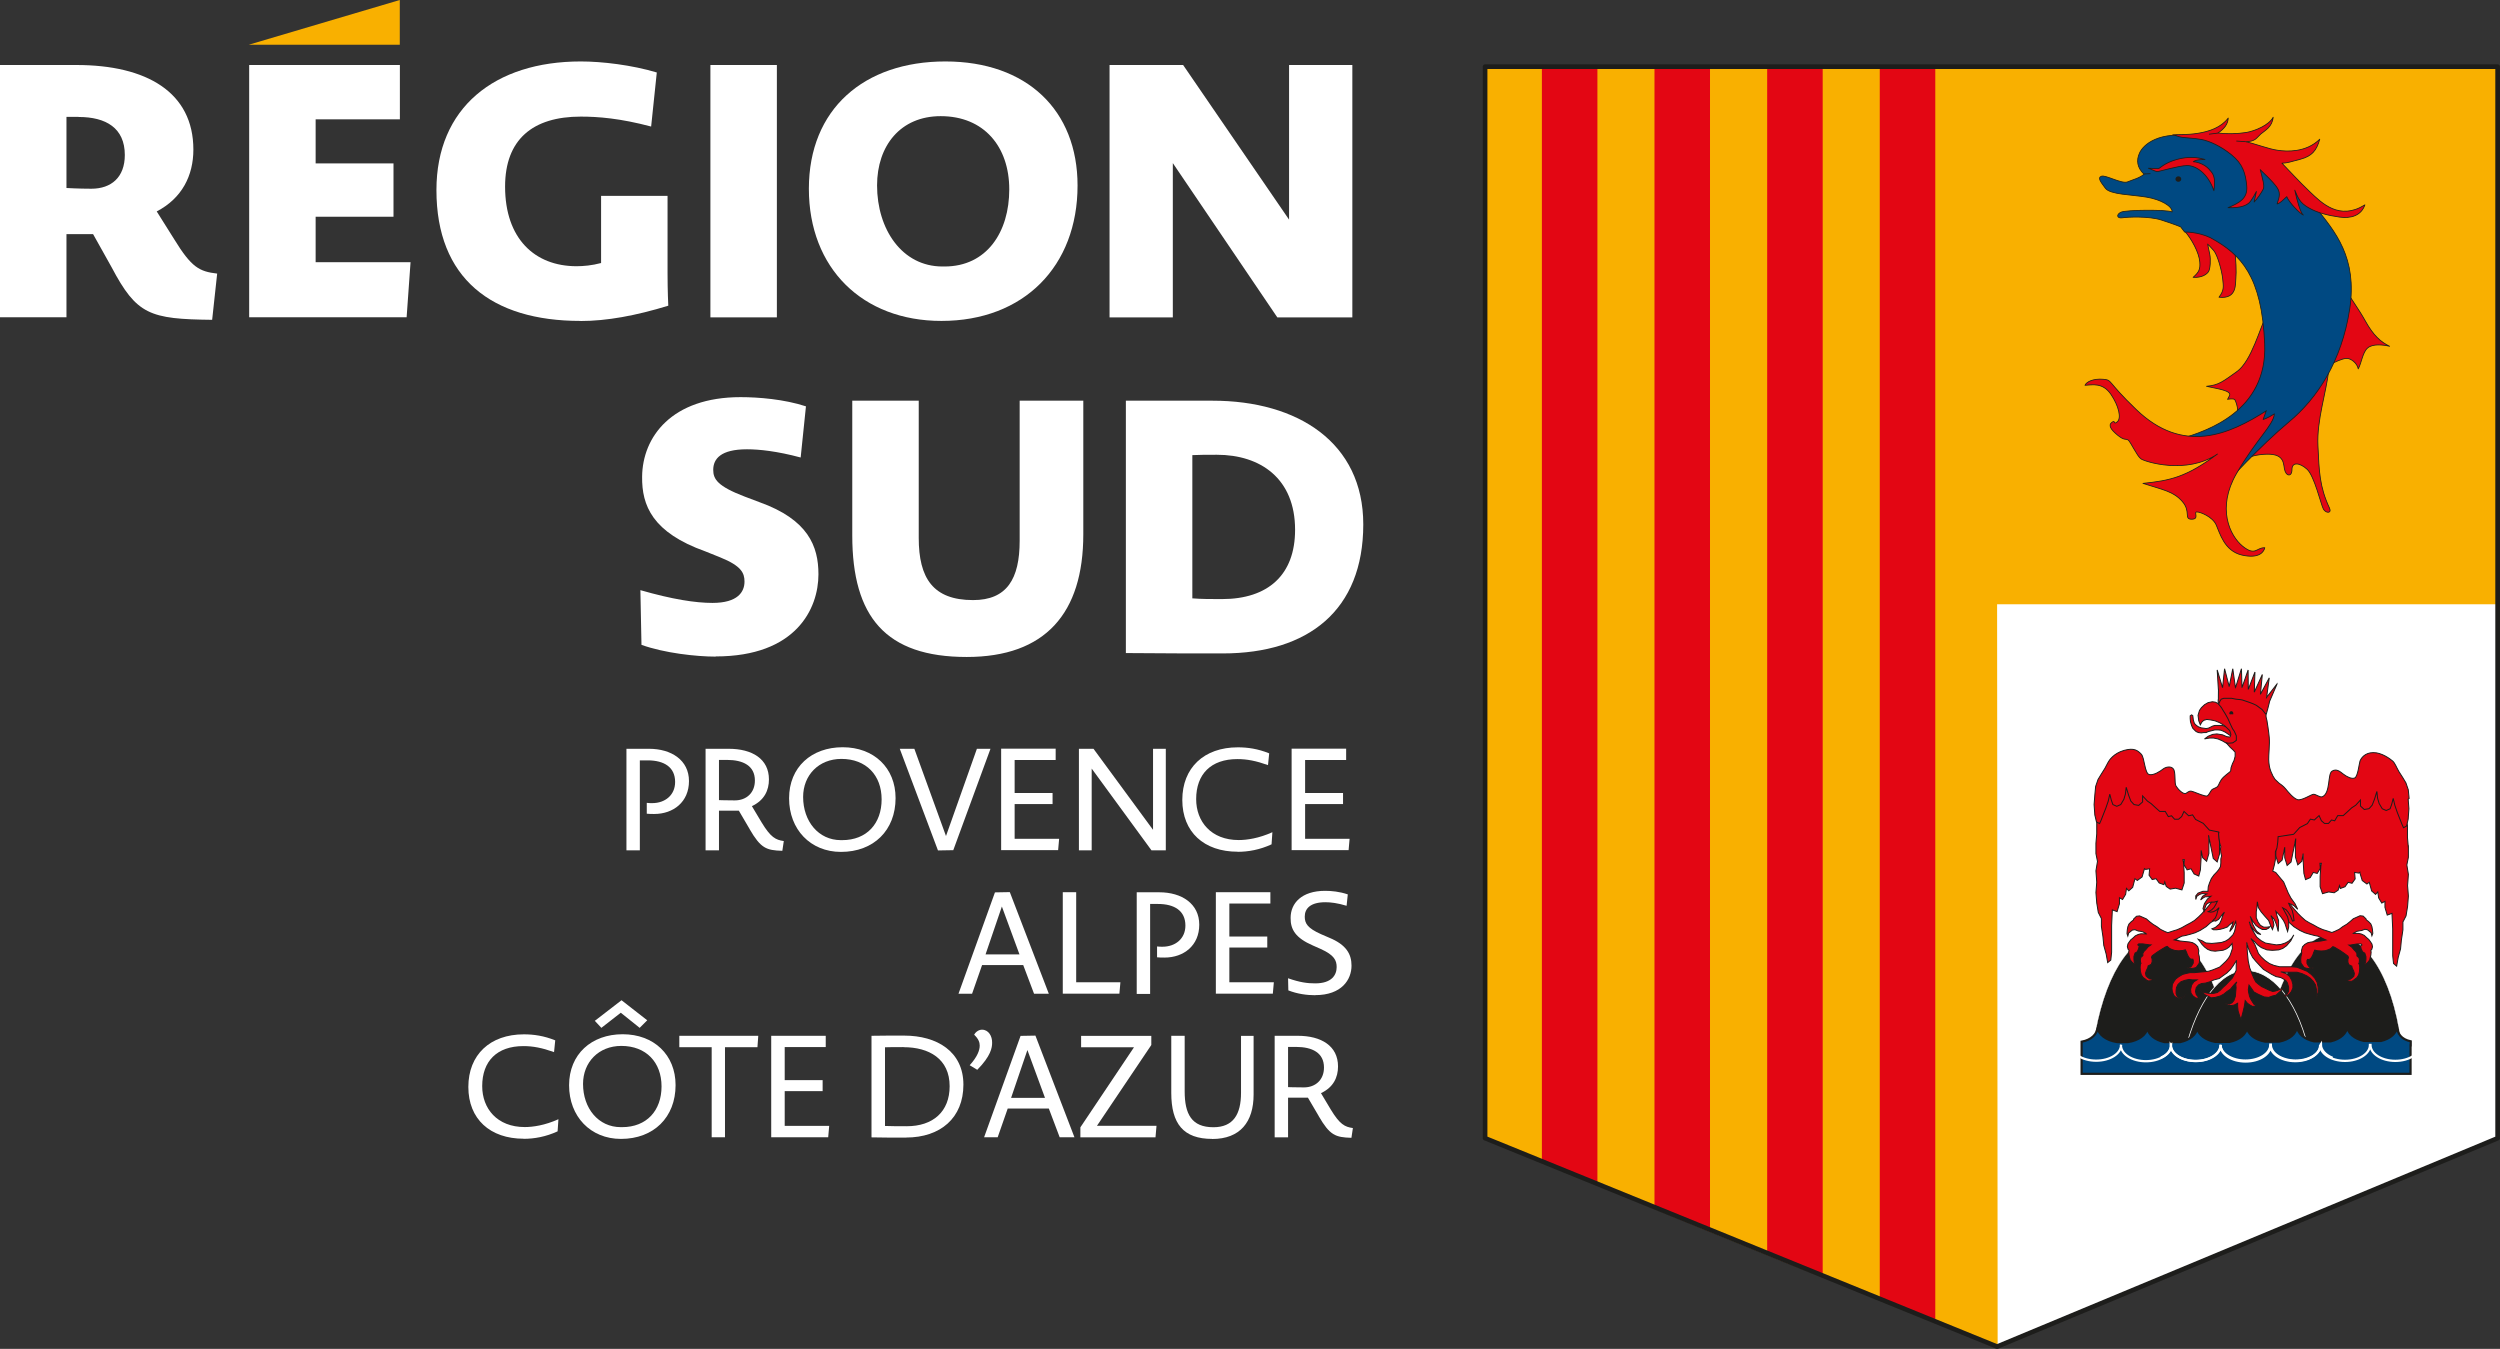
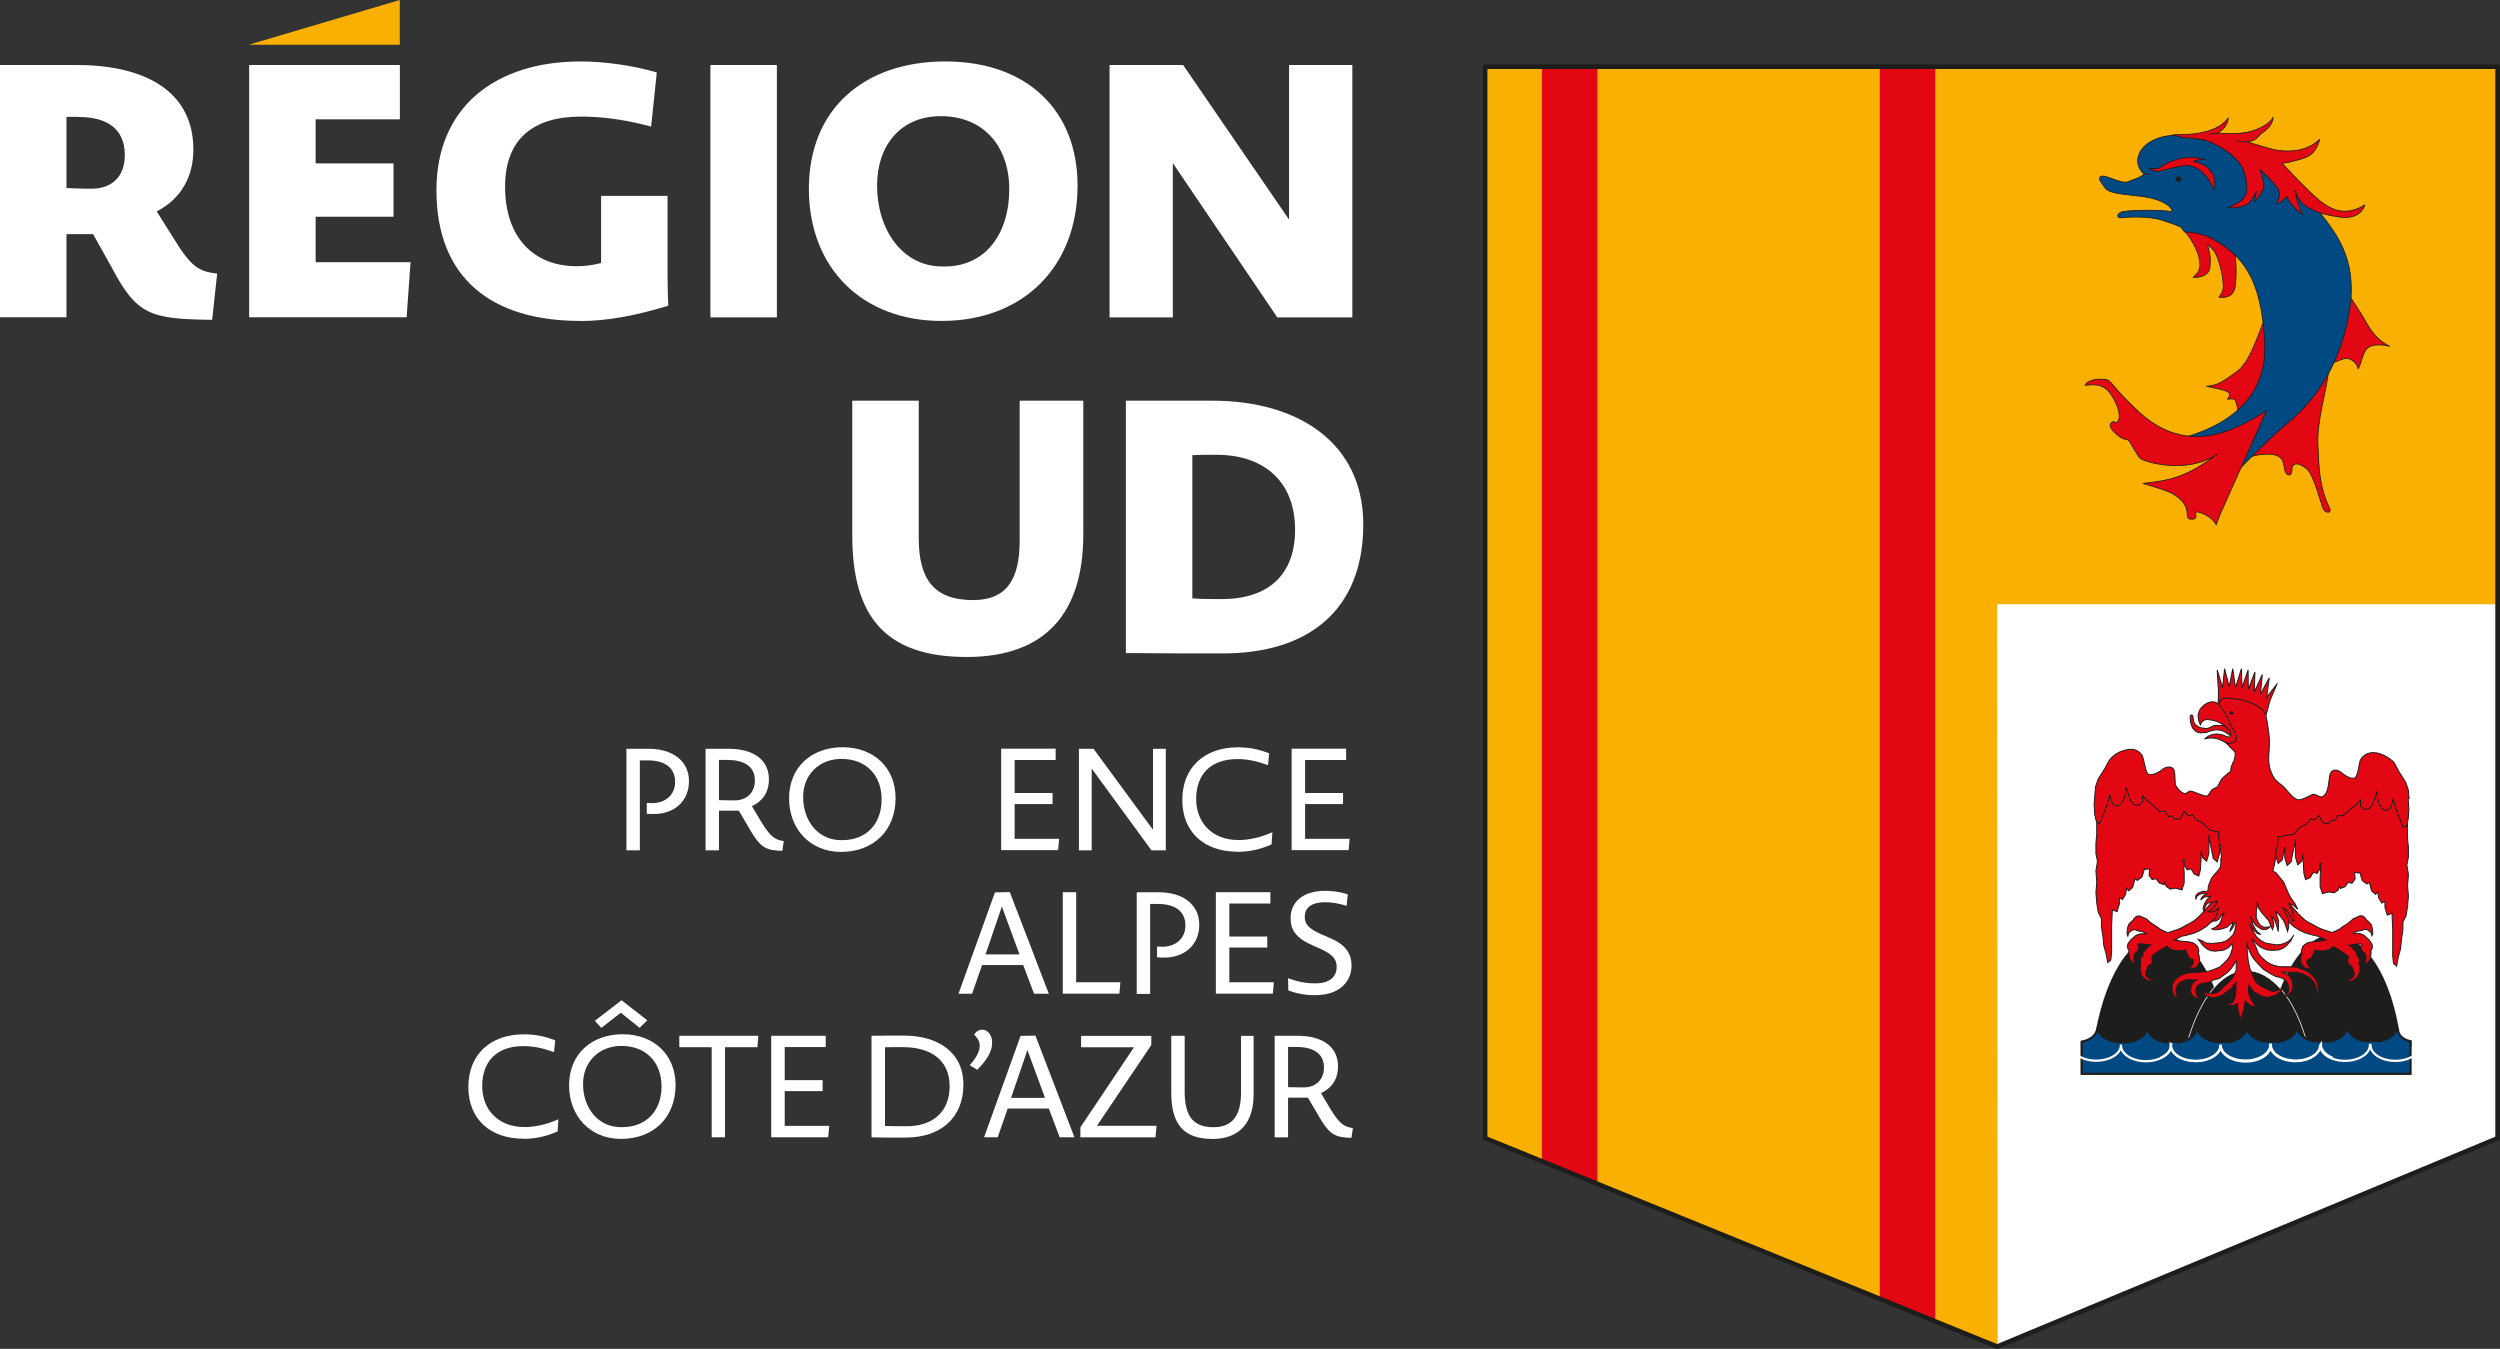
<svg xmlns="http://www.w3.org/2000/svg" id="Calque_2" data-name="Calque 2" viewBox="0 0 274.21 147.95">
  <rect x="0" y="0" width="274.21" height="147.95" fill="#333333" stroke="none" />
  <defs>
    <style>
      .cls-1, .cls-2, .cls-3, .cls-4 {
        fill: none;
      }

      .cls-2, .cls-3, .cls-5, .cls-6, .cls-7, .cls-8 {
        stroke: #1d1d1b;
      }

      .cls-2, .cls-3, .cls-5, .cls-7 {
        stroke-linejoin: round;
      }

      .cls-2, .cls-5, .cls-7 {
        stroke-width: .09px;
      }

      .cls-9, .cls-10, .cls-11 {
        fill: #1d1d1b;
      }

      .cls-3 {
        stroke-linecap: round;
        stroke-width: .51px;
      }

      .cls-5, .cls-6 {
        fill: #004982;
      }

      .cls-12 {
        fill: #fff;
      }

      .cls-6 {
        stroke-width: .24px;
      }

      .cls-10 {
        stroke-width: .03px;
      }

      .cls-10, .cls-11, .cls-4 {
        stroke: #fff;
      }

      .cls-11 {
        stroke-width: .08px;
      }

      .cls-13 {
        fill: #f9b000;
      }

      .cls-14, .cls-7, .cls-8 {
        fill: #e30613;
      }

      .cls-4 {
        stroke-width: .25px;
      }

      .cls-15 {
        clip-path: url(#clippath);
      }

      .cls-8 {
        stroke-width: .11px;
      }
    </style>
    <clipPath id="clippath">
      <path class="cls-1" d="M218.58,147.7h0l3.97-1.46,4.02-1.68c9.48-4.13,11.17-4.62,21.78-9.07,6.24-2.61,25.75-10.66,25.75-10.66V7.3h-111.06s-.15,98.63-.15,117.54c0,0,35.18,14.83,41.55,16.91" />
    </clipPath>
  </defs>
  <g id="Calque_1-2" data-name="Calque 1">
    <g>
      <g class="cls-15">
        <polygon class="cls-13" points="277.92 149.13 277.56 -7.05 158.99 -7.05 159.35 149.13 277.92 149.13" />
        <polygon class="cls-12" points="273.79 133.43 277.59 66.28 219.05 66.28 219.11 148.48 273.79 133.43" />
        <rect class="cls-14" x="169.12" y="-7.03" width="6.09" height="138.08" />
-         <rect class="cls-14" x="181.47" y="-7.03" width="6.09" height="143.18" />
-         <rect class="cls-14" x="193.83" y="-7.05" width="6.09" height="148.66" />
        <rect class="cls-14" x="206.18" y="-7.05" width="6.09" height="153.14" />
      </g>
      <path class="cls-3" d="M273.95,124.84V7.31h-111.06v117.53l56.16,22.86,54.91-22.86Z" />
      <g>
        <g>
          <path class="cls-10" d="M263.34,114.22c-.94-7.25-4-11.74-7.44-11.74s-6.53,5.26-7.4,12.89" />
          <path class="cls-10" d="M244.48,115.43c-.76-7.9-3.95-12.87-7.57-12.87-3.35,0-6.26,4.82-7.28,11.91" />
          <path class="cls-11" d="M253.13,114.72c-1.34-5.18-3.93-8.27-6.78-8.27s-5.34,3.42-6.67,8.75" />
        </g>
        <polygon class="cls-8" points="244.08 79.68 243.77 79.57 243.46 79.57 243.24 79.57 242.93 79.57 242.69 79.64 242.47 79.75 242.22 79.87 241.97 79.91 241.69 79.87 241.41 79.83 241.13 79.72 240.91 79.57 240.69 79.35 240.57 78.97 240.54 78.71 240.51 78.49 240.38 78.41 240.23 78.52 240.23 78.82 240.26 79.16 240.38 79.57 240.51 79.87 240.69 80.06 240.88 80.24 241.13 80.35 241.44 80.39 241.72 80.35 241.97 80.35 242.22 80.24 242.53 80.16 242.93 80.06 243.31 80.06 243.59 80.09 243.86 80.2 244.08 80.31 244.36 80.5 244.58 80.65 244.83 80.69 244.89 80.43 244.8 80.09 244.64 79.87 244.48 79.75 244.33 79.6 244.08 79.68" />
        <polyline class="cls-8" points="244.61 80.85 244.24 80.8 243.78 80.6 243.16 80.5 242.7 80.55 242.21 80.75 241.8 81.05 242.04 81 242.37 80.95 242.79 80.95 243.28 81.05 243.74 81.25 244.07 81.44 244.36 81.6 246.3 81.33 246.21 79.8 245.12 78.68 244.38 78.61 244.19 77.41 243.66 77.57 243.37 77.22 243 77.02 242.66 76.97 242.19 77.07 241.81 77.29 241.46 77.62 241.25 77.92 241.09 78.46 241.17 79.06 241.34 79.5 241.5 79.21 241.71 79.01 242.04 78.91 242.45 78.96 242.95 79.06 243.45 79.26 243.95 79.56 244.28 79.86 244.57 80.15 244.69 80.55 244.61 80.85" />
        <path class="cls-8" d="M249.75,75.02l-1.14,1.47.29-2.14-.97,1.81.21-2.18-.88,1.94.07-2.21-.73,1.91-.02-2.13-.67,1.94-.06-2.08-.62,1.99-.04.06-.29-2.05-.39,1.96-.51-1.96-.22,2.08-.59-1.95.13,2.12h.01s-.01.76-.01.76v.41s-.01,0-.02,0h0s0,.32,0,.32c-.02.06.84.02.8.03l3.58.95c.19.16.92.16.89.29l.14-.53s0,.01,0,.02l.2-.79h0s0,0,0-.02l.03-.12.81-1.89Z" />
        <path class="cls-6" d="M264.42,114.66v-.44c-1.06-.23-1.46-.86-1.5-1.61-.05.73-.77,1.33-1.77,1.57h-1.86c-1.06-.23-1.83-.87-1.83-1.63l-.02.03c0,.75-.74,1.39-1.79,1.64h-1.84c-1.07-.23-1.84-.87-1.84-1.64h-.05c0,.79-.81,1.46-1.93,1.67h-1.55c-1.11-.19-1.93-.83-1.98-1.6-.03.77-.83,1.41-1.92,1.63h-1.57c-1.08-.19-1.89-.81-1.97-1.55-.06.73-.81,1.34-1.85,1.57h-1.76c-1.04-.23-1.8-.84-1.85-1.58-.09.78-.97,1.41-2.13,1.58h-1.2c-1.17-.17-2.06-.82-2.13-1.6-.08.74-.68,1.36-1.76,1.56v3.52h36.08v-3.12Z" />
        <polygon class="cls-8" points="243.36 91.03 242.13 89.83 242.13 89.82 242.12 89.82 241.82 89.51 241.86 89.75 241.13 89.56 241.7 88.1 238.71 87.34 235.6 86.13 234.04 83.75 231.82 83.84 231.31 86.06 231.1 86.71 230.49 86.79 230.51 88.5 229.98 90.11 229.98 91.45 229.89 92.49 229.89 93.63 230.06 94.48 229.89 95.52 229.98 96.76 229.89 97.9 229.98 99.04 230.15 100.08 230.49 100.75 230.49 101.6 230.66 102.74 230.75 103.69 231.01 104.63 231.18 105.58 231.52 105.3 231.61 104.45 231.61 103.12 231.61 101.5 231.69 99.8 232.21 99.99 232.47 99.13 232.47 98.47 232.81 98.66 233.15 98.09 233.24 97.44 233.49 97.71 233.92 97.33 234.17 96.38 234.43 96.57 234.95 96.19 235.2 95.33 235.21 95.28 235.34 95.36 235.78 95.29 235.72 96 236.06 96.47 236.49 96.38 236.83 96.85 237.35 97.04 237.44 96.73 237.6 97.23 238.03 97.52 238.63 97.42 239.32 97.61 239.57 96.85 239.57 95.72 239.49 94.58 239.43 94.29 239.59 94.29 239.55 94.84 239.89 95.41 240.32 95.29 240.66 95.86 241.17 96.09 241.35 95.41 241.43 94.04 241.43 93.27 241.6 94.08 242.03 94.47 242.28 93.61 242.28 92.28 242.24 91.61 242.76 94.16 243.19 94.54 243.44 93.69 243.44 92.36 243.36 91.03" />
        <path class="cls-8" d="M264.15,92.9l-.09-1.05v-1.33l-.47-1.44c-.02-.16-.04-.31-.06-.47l.02-1.42-.28-.04c-.25-1.09-.58-1.93-.81-2.26-.51-.72-3.22.55-4.15.68-.93.13-2.33.38-2.33.38,0,0-.3,1.27-1.61,1.78-1.31.51-3.01.34-3.01.34l-.53,2.03-1.13,1.11-.08,1.33v1.33l.26.85.43-.38.29-1.42v1.16l.26.85.43-.38.52-2.58-.04.7v1.33l.26.86.43-.38.16-.86v.81l.08,1.37.18.68.51-.22.34-.57.43.11.34-.56-.04-.55h.16l-.06.29-.08,1.14v1.14l.26.76.68-.19.6.09.43-.28.16-.5.09.31.51-.19.34-.48.43.1.34-.48-.06-.71.45.07.13-.09v.06s.26.85.26.85l.51.38.26-.19.26.95.43.38.24-.27.1.65.34.57.35-.19v.66l.25.85.52-.19.08,1.71v2.94l.09.85.34.29.17-.95.26-.95.09-.95.17-1.14v-.86l.34-.66.17-1.04.09-1.14-.09-1.14.09-1.23-.17-1.04.17-.85v-1.14Z" />
        <g>
          <path class="cls-4" d="M255.85,116.03c-.77-.31-1.29-.86-1.29-1.48l-.02.03c0,.97-1.23,1.75-2.74,1.75s-2.73-.78-2.73-1.75h-.05c0,.97-1.22,1.75-2.73,1.75s-2.74-.78-2.74-1.75v.04c0,.96-1.21,1.75-2.73,1.75s-2.73-.78-2.73-1.75l.02.03c0,.97-1.23,1.75-2.74,1.75s-2.74-.78-2.74-1.75l.02-.05c0,.97-1.22,1.74-2.73,1.74s-2.74-.78-2.74-1.74l.02-.02c0,.61-.36,1.07-1.11,1.38" />
          <path class="cls-4" d="M266.77,116.06c-.77-.31-1.28-.85-1.28-1.48l-.02.03c0,.96-1.22,1.75-2.74,1.75s-2.73-.78-2.73-1.75h-.05c0,.96-1.22,1.75-2.74,1.75s-2.73-.78-2.73-1.75v.03c0,.97-1.22,1.75-2.72,1.75s-2.74-.78-2.74-1.75l.02.04c0,.97-1.22,1.75-2.73,1.75s-2.74-.78-2.74-1.75l.02-.05c0,.96-1.22,1.75-2.74,1.75s-2.73-.78-2.73-1.75l.02-.02c0,.61-.36,1.07-1.11,1.39" />
        </g>
        <path class="cls-8" d="M260.01,103.31l-.19-.26-.22-.19-.28-.26-.31-.15-.31-.07h-.57s.04-.04.04-.04l.35-.19.37-.07s.07,0,.1-.01h.02s.37-.14.37-.14l.28.04.19.15.22.18.09.34.1-.26-.04-.41-.06-.33-.12-.3-.25-.26-.25-.19h0l-.03-.11-.31-.3-.34-.04-.4.18-.34.15-.34.3-.37.3-.44.26-.4.3-.47.22-.33.13-.51-.17-.49-.15-.5-.22-.53-.3-.43-.22-.44-.26-.46-.41-.37-.37-.26-.3-.36-.41-.34-.41-.4-.52-1.34-.34.93,2.35.4.38.43.26.5.45.65.41.56.26.5.15.56.15.41.08.59.3.25.11-.53.11-.37.04-.37.04-.4.04-.34.08-.31.18-.25.26-.12.44.04.25h0s-.09.39-.09.39l-.03.33.03.38.16.22.18.26.25.08.31.04h.25l.22-.07-.18-.04-.25-.03-.16-.22-.12-.22v-.3l.06-.13.1.02.21-.07.16-.22.12-.23.09-.26.12-.26.28.07.43.03.43-.03.34-.11.25-.11.25-.23.19.07.25.15.31.18.34.23.31.22.25.19.06.15-.06.22v.3l.09.26.28.15.06.02.04.21.15.3.09.3-.06.3-.19.18-.22.15-.37.04.19.15.31.04.18-.07.19-.15.25-.19.19-.29.09-.38.03-.41-.03-.33-.08-.14.04-.04.04-.34-.06-.26-.22-.19v-.26l-.13-.22-.19-.19-.25-.3-.31-.22h.16l.22-.04.25-.04.25-.04h.46l.09.11-.15.11.06.3.16.34.25.15.03.11.09.26v.3l-.03.3-.13.23h.13l.22-.18.22-.27.06-.26.07-.3.03-.33-.05-.15.11-.11.09-.3-.06-.3-.12-.19Z" />
        <path class="cls-8" d="M242.9,98.55l-.41.52-.34.41-.36.41-.26.3-.37.37-.47.41-.43.26-.44.23-.53.3-.5.22-.5.15-.51.17-.33-.13-.47-.23-.4-.3-.43-.26-.38-.29-.34-.3-.34-.15-.41-.18-.34.04-.31.3-.02.11h0l-.25.19-.25.26-.12.3-.06.34-.03.41.09.26.09-.33.22-.18.19-.15.28-.04.37.15h.01c.05,0,.11.02.18.02l.3.06.34.18.04.05h-.14s-.44-.01-.44-.01l-.31.08-.31.15-.28.26-.22.18-.19.26-.12.19-.06.3.09.3.11.11-.05.15.03.33.06.3.07.26.22.26.22.18h.12l-.12-.22-.03-.3v-.3l.09-.26.03-.11.25-.15.15-.34.06-.3-.16-.11.1-.11h.47l.25.04.25.03.22.04h.15l-.31.22-.25.3-.19.18-.13.22v.26l-.22.19-.06.26.03.33.05.04-.07.14-.03.34.03.41.09.37.19.3.25.18.18.15.19.07.31-.04.19-.15-.37-.04-.22-.15-.19-.18-.06-.3.1-.3.15-.3.04-.2.06-.02.28-.15.1-.26v-.3l-.07-.22.07-.15.25-.19.31-.22.34-.22.31-.19.25-.15.19-.07.25.22.25.12.34.11.43.04.44-.04.28-.07.13.26.09.26.12.23.16.22.22.07.1-.02.05.13v.3l-.12.22-.15.22-.25.04-.19.04.22.08h.25l.31-.04.25-.07.19-.26.15-.22.03-.37-.03-.34-.09-.38h0s.04-.26.04-.26l-.12-.45-.25-.26-.31-.18-.34-.08-.4-.04-.38-.04-.37-.04-.53-.11.25-.11.59-.3.4-.07.56-.15.49-.15.56-.26.65-.41.5-.45.43-.26.4-.37.93-2.35-1.34.33Z" />
        <path class="cls-8" d="M264.24,87.58l-.09-.95-.26-.76-.34-.57-.43-.67c-.27-.47-.43-.93-.68-1.15-.25-.22-1.21-.95-2.14-.93-.94.01-1.35.65-1.45.95-.09.3-.24,1.69-.57,1.83-.33.15-.87-.13-1.24-.41-.37-.28-.76-.65-1.26-.33-.49.32-.14,2.4-1.05,2.8-.26.11-.72-.28-.97-.27-.25.01-1.3.73-1.76.59-.46-.14-1.05-.87-1.31-1.19-.25-.32-.63-.55-.74-.64l-.42-.4-.25-.4-.04-.11c-.35-.67-.38-1.22-.4-1.64-.02-.46.13-1.75.06-2.44-.06-.68-.21-1.59-.25-1.84-.02-.15-.13-.36-.1-.66v-.02l-.39-.49-.09-.09s-.07-.05-.11-.08c-.03-.03-.08-.06-.14-.1l-.2-.15-.14-.1c-.45-.24-1.06-.42-1.52-.58l-.21-.04-.5-.05-.5-.1h-.83l-.29.1-.16.25-.12.3.29.35.21.35.25.4.27.49.29.65.22.46.19.27.22.5v.5l-.39.27-.45.04-.26-.04.43.49.33.3.21.24v.45l-.12.45-.17.35-.16.45-.04.35c-.06.13-.32.25-.77.67-.44.41-.49.83-.65,1.02-.16.19-.51.24-.65.38-.15.14-.32.63-.53.68-.21.05-1.05-.29-1.46-.45-.41-.16-.48-.08-.81.14-.33.22-.94-.48-1.13-.79-.19-.32-.01-1.53-.29-1.87-.27-.35-.84-.21-1.12.01-.29.23-1.02.72-1.52.61-.51-.11-.51-1.86-.88-2.24-.37-.38-.76-.73-1.89-.41-1.13.32-1.64,1.1-1.74,1.3l-.35.66-.42.67-.34.56-.26.76-.09.95-.08,1.04.08,1.14.18.76.34.19.17-.38.26-.67.26-.66.26-.76.17-.76.17.66.17.48.43.19.43-.19.34-.57.17-.57.09-.76.26.86.25.66.35.38.51.09.43-.38v-.66l.52.56.42.29.51.47.43.38h.6l.34.57.35-.09.34.38h.43l.34-.29.26-.57.51.48.43-.1.33.5.84.43.67.74,1.02.21.03.02-.04.18.04.45.08.55.09.28.04.12-.04.25.04.45.06.23.03.07-.09.35v.45l-.04.4-.21.35-.21.25-.29.3-.29.4-.21.5-.13.4-.04.5h-.54l-.54.2-.25.3v.4l.12-.35.29-.2.29-.1.5.05-.46.25-.21.4.25-.2.25-.15h.29l.33-.05-.37.3-.33.5-.16.55.13.29.08-.35.16-.4.21-.15.33-.1h.29l.38-.1-.17.35-.21.35-.25.25-.38.2.29.05.29-.05.29-.15.33-.3-.17.39-.08.35-.16.39-.29.3.33.05.33-.2.29-.4.33-.39-.21.45-.12.4-.21.45-.46.39-.37.15.17.1h.37l.37-.05.37-.1.41-.15.25-.25.37-.29-.08.34-.16.35-.12.35.25-.3.16-.25.25-.55.04.3-.09.45-.08.35-.17.35-.29.3-.21.2-.33.2-.45.15-.5.05-.54.05-.66-.05-.42-.25-.41-.15.2.25.21.3.29.3.33.25.38.15.45.05.41-.05.45-.05.37-.15.29-.2.33-.39.04.54-.13.4-.12.35-.17.3-.29.35-.37.35-.33.3-.37.15-.37.15-.46.15-.45.05-.58.05-.5.05h-.5l-.46.1-.37.1-.42.25-.33.25-.21.3-.16.3-.04.45.04.35.16.4.21.2.25.1.29.05.29-.1.25-.35-.21.2-.21.15h-.25l-.25-.15-.12-.3v-.3l.04-.35.17-.35.33-.3.42-.15.46-.1.37.05h.5l-.33.2-.25.35-.12.5.04.4.21.3.33.25h.5l-.21-.1-.25-.3-.08-.35.08-.4.25-.3.33-.15.45-.05.49-.15.42-.2.58-.15.41-.3.42-.3.41-.4.29-.4.37-.6-.04.6v.5l-.21.44-.21.4-.33.35-.37.39-.33.3-.29.3-.33.25-.41.1h-.42l-.37-.05-.33-.1-.46-.4.33.4.29.29.41.2.29.15.45-.05.54-.15.38-.2.37-.3.37-.25.37-.45.33-.35-.12.25.04.39-.04.45-.04.5-.16.45-.21.25-.29.15-.46-.05.33.2h.38l.29-.05.37-.2v.35l.05.5.17.55.16.4.08-.35.12-.45.13-.54.08-.45.04-.3.25.3.29.2.29.15.46-.1-.33-.15-.16-.25-.21-.35-.12-.3-.09-.4-.04-.3.08-.5.29.4.24.35.46.25.33.15.33.15.5.05.41-.15.41-.1.33-.3.29-.25.25-.45-.16.2-.25.15-.25.1-.29.1-.29.05-.41-.15-.41-.2-.42-.2-.33-.25-.29-.25-.21-.4-.21-.5-.25-.65-.16-.74-.09-.9-.08-1.14.17.6.2.5.29.55.33.4.46.5.38.4.41.25.49.3.5.25.5.1.29.15.29.2.16.25.13.45v.45l-.16.3-.54.3.42-.05.33-.2.25-.3.17-.4v-.39l-.12-.45-.25-.45-.38-.29-.58-.2.41.05h1.37l.54.15.54.25.37.25.33.35.25.39.12.6v.8l.17-.6v-.55l-.12-.54-.25-.45-.37-.4-.46-.35-.62-.25-.5-.2-.58-.05h-1.33l-.62-.15-.49-.2-.5-.35-.42-.4-.29-.35-.21-.55-.21-.5-.41-.6.41.35.33.35.41.3.62.25.58.05.7-.05.45-.16.42-.3.46-.54.33-.65-.25.4-.33.3-.37.2-.46.15-.5.05-.62-.1-.58-.1-.46-.25-.5-.4-.33-.55-.29-.5-.2-.64.2.5.29.4.42.4.37.1-.46-.35-.21-.35-.21-.4-.29-.89.29.54.33.45.33.25.37.2h.42l.29-.15.12-.15-.33.05h-.33l-.37-.2-.25-.34-.21-.5v-.65l.08-.5.04-.6.12.65.29.45.38.45.45.5.25.65.17.35.16-.5-.08-.44-.25-.6.38.45.21.5.21.8.04-.7v-.5l-.17-.5-.12-.5.25.25.33.4.25.35.17.35.16.5.12.35.12-.5v-.6l-.12-.5-.21-.39-.33-.6.37.2.21.25.25.4.25.6.17-.05-.09-.64-.12-.5-.25-.45-.13-.3.29.1.29.15.41.4-.29-.6-.46-.64-.29-.55-.25-.6-.25-.6-.5-.6-.37-.45-.33-.15.17-.65.12-.6v-.87s.17-.42.17-.42l.09-.64.04-.6,1.7-.26.67-.74.84-.43.33-.49.43.09.52-.48.26.57.34.29h.43l.34-.38.34.09.34-.57h.6l.42-.38.52-.48.43-.28.52-.57v.66l.42.38.52-.09.34-.38.26-.66.26-.85.08.76.17.57.34.57.43.19.43-.19.17-.48.17-.66.18.76.26.76.26.66.26.66.17.38.34-.19.17-.76.08-1.14-.08-1.05Z" />
        <path class="cls-9" d="M244.8,78.34c.12,0,.16.07.16-.08s-.1-.26-.22-.26-.22.12-.22.26.16.08.29.08Z" />
      </g>
      <g>
        <path class="cls-7" d="M245.07,27.21c.2,1.26.23,2.68.17,3.27-.07.6.17,2.35-1.85,2.12.59-.79.49-1.16.4-2.05-.1-.89-.56-2.58-.99-3.08-.43-.5-.66-.7-.66-.7,0,0,.1.5.23,1.1.13.59.06,1.62-.13,1.92-.2.3-.73.69-1.69.63.63-.56.8-.86.73-1.69-.08-1.06-.93-2.55-1.62-3.34.76-.33,3.61.63,3.61.63l1.82,1.19Z" />
        <path class="cls-7" d="M255.54,39.97c.58-.25,1.36-.65,1.84-.66.48-.02,1.17.53,1.28,1.15.35-.61.48-1.84,1.04-2.3.56-.47,1.67-.35,2.4-.18-.99-.48-1.79-1.21-2.63-2.72-.84-1.51-1.64-2.5-1.87-3.04-.23-.55-.11.92-.11.92l-.7,2.4-1.09,3.62-.15.81Z" />
        <path class="cls-7" d="M248.64,34.46c-.76,1.49-1.69,5.16-3.28,6.29-1.59,1.13-1.99,1.49-3.34,1.62,1.1.26,2.81.46,2.52,1.03-.3.56-.2.39-.2.39,0,0,.63-.1.76.03.13.13.33.79.33,1.13s-.23.93.33.4c.56-.53,3.08-5.3,3.11-6.03.03-.73-.23-4.86-.23-4.86Z" />
        <path class="cls-7" d="M255.43,40.58c-.27,2.45-1.33,5.52-1.19,8.31.13,2.78.17,4.5,1.26,6.82.3.63-.4.6-.66.13-.26-.47-.99-3.64-1.79-4.37-.8-.73-1.66-.83-1.66.03s-.69.76-.83-.1c-.13-.86-.16-1.85-2.75-1.52-1.33.17-2.15.8-2.15.8l9.76-10.1Z" />
        <g>
          <path class="cls-5" d="M239.18,48.13c2.83-.84,9.53-3,9.22-10.41-.31-7.42-2.56-9.8-5.96-11.65-1.37-.66-2.82-.62-2.82-.62l-.44-.57s-.75-.31-2.12-.75c-1.37-.44-3.71-.33-4.28-.24-.57.09-.71-.35-.13-.62.57-.26,5.07-.29,5.6-.02.05-.62-1.23-1.37-2.82-1.63-1.59-.27-3.97-.27-4.5-.97-.53-.71-.88-1.15-.44-1.32.44-.18,2.25.88,2.87.62.62-.26,1.28-.4,1.81-.84-.75-.71-.88-1.5-.49-2.34.39-.84,2.03-2.52,6.36-1.77,4.32.75,10.9,5.16,12.97,7.77,2.07,2.6,4.59,5.47,3.71,11.16-.88,5.69-3.53,9.75-6.66,12.35-3.13,2.61-6.97,6.8-6.97,6.8l-.62-3.89-4.28-1.06Z" />
          <line class="cls-2" x1="235.17" y1="19.08" x2="235.87" y2="19.05" />
        </g>
        <path class="cls-9" d="M238.61,19.65c0,.17.16.3.33.29.18,0,.32-.15.31-.31,0-.16-.15-.3-.33-.29-.18,0-.31.15-.31.31Z" />
-         <path class="cls-7" d="M248.59,45.05c-4.11,2.63-9.13,4.83-14.29-.14-3.27-3.13-2.56-3.22-3.62-3.31-1.06-.09-1.81.26-1.99.66.84-.05,1.94-.31,2.83.97.88,1.28,1.19,2.65.71,3.04-.49.4-.14-.27-.58.05-.44.31-.13.8.62,1.41.75.62.88.36,1.15.53.27.18.97,1.76,1.41,2.07.44.31,4.98,1.77,8.39-.53-3.44,2.56-5.21,2.91-8.17,3.22,2.21.71,3.36.88,4.32,1.99.97,1.11.13,1.94,1.02,1.94s.18-.8.57-.8,1.72.53,2.12,1.42c.4.88.88,2.86,2.82,3.31,1.94.45,2.43-.4,2.51-.8-.93-.04-1.01.97-2.43-.17-1.41-1.15-2.87-4.19-.66-7.99,2.2-3.8,4.02-5.25,4.15-6.53-.75.49-1.24.62-1.24.62l.35-.97Z" />
+         <path class="cls-7" d="M248.59,45.05c-4.11,2.63-9.13,4.83-14.29-.14-3.27-3.13-2.56-3.22-3.62-3.31-1.06-.09-1.81.26-1.99.66.84-.05,1.94-.31,2.83.97.88,1.28,1.19,2.65.71,3.04-.49.4-.14-.27-.58.05-.44.31-.13.8.62,1.41.75.62.88.36,1.15.53.27.18.97,1.76,1.41,2.07.44.31,4.98,1.77,8.39-.53-3.44,2.56-5.21,2.91-8.17,3.22,2.21.71,3.36.88,4.32,1.99.97,1.11.13,1.94,1.02,1.94s.18-.8.57-.8,1.72.53,2.12,1.42l.35-.97Z" />
        <path class="cls-7" d="M235.64,18.45c.71.29.78.35.96.37.18.02,2.34-.65,3.28-.66.94-.02,2.28.81,2.95,2.76.23-1.6-.12-1.9-.55-2.38-.43-.48-1.2-.78-1.71-.8.3-.26,1.05-.23,1.28-.25-.73-.21-1.74-.38-3.13.01-1.39.4-1.83,1-2,1-.17,0-1.08-.05-1.08-.05Z" />
        <g>
          <path class="cls-7" d="M238.32,14.79c.8-.06,4.55.22,6.08-1.84-.03.66-.45,1.21-1.14,1.64.91.12,2.15.1,3.13-.06.98-.17,2.5-.82,2.94-1.67-.12,1.09-.88,1.43-1.36,1.84-.48.42-.56.83-1.67.84,1.13.25,2.51.8,3.51.94.99.15,3.11.28,4.63-1.21-.36,1.26-.86,1.85-2.11,2.19-1.26.33-1.38.41-2.04.44.84.86,1.81,1.94,3.08,3.15,1.27,1.21,3.22,3.18,6.02,1.42-.4,1.17-1.52,1.52-2.78,1.34-1.26-.18-2.45-.47-3.41-1.03s-1.11-1.02-1.5-1.92c.24,1.13.63,2.5.94,2.73-.44-.2-1.58-1.41-1.82-2.02-.38.32-.66.69-1.06.8.12-.52.51-1.08-.03-1.84-.55-.76-1.52-1.6-1.82-1.93.23.94.5,1.77.34,2.12-.15.35-.72,1.16-1.01,1.44.12-.56.25-1.16.25-1.16,0,0-.53,1.01-.79,1.24-.26.23-.83.6-2.32.54,1.26-.54,2.18-1.01,2.05-2.4-.13-1.39-.45-2.41-1.66-3.39-1.21-.98-2.43-1.52-3.3-1.69-.88-.17-2.01-.17-2.43-.3-.43-.14-.7-.22-.7-.22Z" />
          <path class="cls-2" d="M246.28,15.54c-.38-.03-.99-.07-.99-.07" />
          <path class="cls-2" d="M243.25,14.6c-.36.05-.65.09-.96.12" />
        </g>
      </g>
      <g>
        <path class="cls-12" d="M68.7,82.13h2.49c2.45,0,4.38,1.25,4.38,3.54s-1.71,3.61-3.81,3.61c-.39,0-.49,0-.82-.03v-1.19c.27.03.35.03.6.03,1.41,0,2.51-.88,2.51-2.32,0-1.63-1.21-2.37-3.01-2.37h-.86v9.87h-1.47v-11.14Z" />
        <path class="cls-12" d="M82.22,90.93l-1.18-2.01h-2.18v4.35h-1.47v-11.14h2.54c2.57,0,4.41,1.11,4.41,3.36,0,1.19-.5,2.29-1.87,2.93l1.07,1.79c1,1.65,1.54,1.91,2.43,2.04l-.16,1.07c-1.77-.05-2.37-.28-3.59-2.38ZM79.74,83.35h-.88v4.41s.86.03,1.74.03c1.27,0,2.2-.83,2.2-2.18,0-1.62-1.29-2.26-3.06-2.26Z" />
        <path class="cls-12" d="M92.24,93.44c-3.34,0-5.69-2.46-5.69-5.88s2.46-5.6,5.88-5.6,5.8,2.26,5.8,5.58c0,3.53-2.4,5.9-5.99,5.9ZM92.29,83.24c-2.49,0-4.2,1.79-4.2,4.17,0,2.67,1.68,4.74,4.14,4.74h.14c2.71,0,4.33-1.83,4.33-4.47s-1.69-4.44-4.41-4.44Z" />
-         <path class="cls-12" d="M102.88,93.28l-4.19-11.15h1.6l3.47,9.57,3.39-9.57h1.49l-4.08,11.12-1.68.03Z" />
        <path class="cls-12" d="M109.81,93.26v-11.14h5.98v1.24h-4.5v3.62h4.16v1.21h-4.16v3.81h4.88l-.11,1.25h-6.24Z" />
        <path class="cls-12" d="M118.34,82.13h1.6l6.53,8.89v-8.89h1.4v11.14h-1.57l-6.56-8.97v8.97h-1.4v-11.14Z" />
        <path class="cls-12" d="M135.75,93.42c-3.69,0-6.07-2.16-6.07-5.68s2.37-5.77,6.09-5.77c1.08,0,2.2.16,3.44.66l-.13,1.29c-1.32-.47-2.31-.66-3.36-.66-2.9,0-4.52,1.65-4.52,4.39,0,2.46,1.63,4.49,4.67,4.49.89,0,2.21-.19,3.69-.86l-.09,1.33c-1.3.6-2.57.82-3.72.82Z" />
        <path class="cls-12" d="M141.67,93.26v-11.14h5.98v1.24h-4.5v3.62h4.16v1.21h-4.16v3.81h4.88l-.11,1.25h-6.24Z" />
        <path class="cls-12" d="M112.24,105.85h-4.52l-1.1,3.15h-1.49l4-11.12,1.63-.03,4.28,11.15h-1.62l-1.19-3.15ZM108.1,104.68h3.72l-1.93-5.25-1.79,5.25Z" />
        <path class="cls-12" d="M116.57,109v-11.14h1.47v9.88h4.85l-.11,1.25h-6.21Z" />
        <path class="cls-12" d="M124.67,97.87h2.49c2.45,0,4.38,1.25,4.38,3.55s-1.71,3.61-3.81,3.61c-.39,0-.49,0-.82-.03v-1.19c.27.03.35.03.6.03,1.41,0,2.51-.88,2.51-2.32,0-1.63-1.21-2.37-3.01-2.37h-.86v9.87h-1.47v-11.14Z" />
        <path class="cls-12" d="M133.36,109v-11.14h5.98v1.24h-4.5v3.62h4.16v1.21h-4.16v3.81h4.88l-.11,1.25h-6.24Z" />
        <path class="cls-12" d="M144.26,109.16c-.91,0-1.96-.14-2.95-.53l-.03-1.33c1.32.46,2.12.56,2.98.56,1.8,0,2.35-.91,2.35-1.79,0-.74-.28-1.32-1.74-1.98l-.88-.39c-1.88-.82-2.45-1.74-2.43-3.03,0-1.6,1.21-2.96,3.78-2.96.69,0,1.58.08,2.49.39l-.13,1.25c-.99-.3-1.74-.39-2.32-.39-1.65,0-2.27.69-2.27,1.58,0,.75.31,1.27,1.8,1.93l.88.38c1.9.78,2.45,1.82,2.45,3.07,0,1.52-1.07,3.23-3.98,3.23Z" />
        <path class="cls-12" d="M57.44,124.9c-3.69,0-6.07-2.16-6.07-5.68s2.37-5.77,6.09-5.77c1.08,0,2.2.16,3.44.66l-.13,1.29c-1.32-.47-2.31-.66-3.36-.66-2.9,0-4.52,1.65-4.52,4.39,0,2.46,1.63,4.49,4.67,4.49.89,0,2.21-.19,3.69-.86l-.09,1.33c-1.3.6-2.57.82-3.72.82Z" />
        <path class="cls-12" d="M68.11,124.92c-3.34,0-5.69-2.46-5.69-5.88s2.46-5.6,5.88-5.6,5.8,2.26,5.8,5.58c0,3.53-2.4,5.9-5.99,5.9ZM68.15,114.72c-2.49,0-4.2,1.79-4.2,4.17,0,2.67,1.68,4.74,4.14,4.74h.14c2.71,0,4.33-1.83,4.33-4.47s-1.69-4.44-4.41-4.44ZM68.09,111.08l-2.13,1.66-.72-.77,2.93-2.26,2.82,2.2-.83.83-2.07-1.66Z" />
        <path class="cls-12" d="M79.52,114.86v9.88h-1.46v-9.88h-3.55v-1.25h8.66l-.09,1.25h-3.56Z" />
        <path class="cls-12" d="M84.59,124.75v-11.14h5.98v1.24h-4.5v3.62h4.16v1.21h-4.16v3.81h4.88l-.11,1.25h-6.24Z" />
        <path class="cls-12" d="M99.39,124.78c-1.25,0-2.43,0-3.8-.03v-11.14c1.16-.02,1.95-.02,3.59-.02,3.58,0,6.49,1.74,6.49,5.38s-2.51,5.8-6.29,5.8ZM99.11,114.85c-.99,0-1.47,0-2.04.02v8.63c.82.03,1.43.03,2.38.03,2.89,0,4.71-1.6,4.71-4.39,0-3.01-2.27-4.28-5.05-4.28Z" />
        <path class="cls-12" d="M107.19,117.34l-.83-.5c.85-.94,1.1-1.65,1.1-2.16,0-.36-.14-.74-.61-1.19.2-.36.55-.55.86-.55.72,0,1.13.71,1.11,1.44,0,.53-.13,1.44-1.63,2.96Z" />
        <path class="cls-12" d="M115.05,121.59h-4.52l-1.1,3.15h-1.49l4-11.12,1.63-.03,4.28,11.15h-1.62l-1.19-3.15ZM110.9,120.42h3.72l-1.93-5.25-1.79,5.25Z" />
        <path class="cls-12" d="M118.5,124.75v-1.1l5.88-8.78h-5.8v-1.25h7.7v1l-5.96,8.86h6.53l-.11,1.27h-8.23Z" />
        <path class="cls-12" d="M132.96,124.92c-3.17,0-4.49-1.66-4.49-5.05v-6.26h1.47v6.09c0,2.48.75,3.94,3.15,3.94,2.18,0,3.03-1.41,3.03-3.78v-6.24h1.38v6.43c0,3.01-1.47,4.88-4.55,4.88Z" />
        <path class="cls-12" d="M144.64,122.41l-1.18-2.01h-2.18v4.35h-1.47v-11.14h2.54c2.57,0,4.41,1.11,4.41,3.36,0,1.19-.5,2.29-1.87,2.93l1.07,1.79c1,1.65,1.54,1.91,2.43,2.04l-.16,1.07c-1.77-.05-2.37-.28-3.59-2.38ZM142.16,114.83h-.88v4.41s.86.03,1.74.03c1.27,0,2.2-.83,2.2-2.18,0-1.62-1.29-2.26-3.06-2.26Z" />
      </g>
      <g>
        <g>
          <path class="cls-12" d="M12.24,29.31l-2.03-3.63h-2.92v9.12H0V7.13h8.38c7.72,0,12.83,3,12.83,9.28,0,2.85-1.25,5.34-4.02,6.78l1.91,3.04c1.91,3.12,2.77,3.55,4.72,3.78l-.55,5.07c-6.86-.08-8.27-.55-11.03-5.77ZM8.62,12.82h-1.33v7.8s1.33.08,2.73.08c2.18,0,3.67-1.25,3.67-3.7,0-2.96-2.07-4.17-5.07-4.17Z" />
          <path class="cls-12" d="M27.33,34.81V7.13h16.53v5.96h-9.24v4.83h8.54v5.85h-8.54v4.99h10.41l-.43,6.04h-17.27Z" />
          <path class="cls-12" d="M63.66,35.2c-9.75,0-15.79-4.68-15.79-14.35,0-9.04,6.39-14.11,15.83-14.11,2.34,0,5.61.39,8.34,1.21l-.62,5.93c-3.39-.9-5.81-1.09-7.72-1.09-5.26,0-8.3,2.5-8.3,7.68,0,5.69,3.24,8.73,7.84,8.73.74,0,1.68-.08,2.69-.35v-7.37h7.29v8.5c0,1.95.08,3.55.08,3.55-3.55,1.09-6.74,1.68-9.63,1.68Z" />
          <path class="cls-12" d="M77.92,7.13h7.29v27.68h-7.29V7.13Z" />
          <path class="cls-12" d="M103.26,35.2c-8.65,0-14.54-5.77-14.54-14.5s6.04-13.96,14.97-13.96,14.5,5.34,14.5,13.61c0,8.85-5.89,14.85-14.93,14.85ZM103.18,12.74c-4.41,0-6.98,3.24-6.98,7.6,0,4.8,2.73,8.89,7.17,8.89h.23c4.64,0,7.1-3.78,7.1-8.46s-2.77-8.03-7.52-8.03Z" />
          <path class="cls-12" d="M121.7,7.13h8.07l11.62,16.96V7.13h6.94v27.68h-8.23l-11.46-16.92v16.92h-6.94V7.13Z" />
-           <path class="cls-12" d="M78.51,72.02c-2.14,0-5.65-.39-8.15-1.29l-.12-6c3.51,1.01,6.04,1.4,7.91,1.4,2.77,0,3.51-1.21,3.51-2.34,0-.94-.35-1.72-2.65-2.65l-1.64-.66c-5.81-2.07-6.98-5.03-6.94-8.19.04-4.37,3.24-8.73,10.8-8.73,1.95,0,4.8.23,7.17,1.01l-.58,5.61c-2.61-.7-4.56-.9-5.89-.9-2.88,0-3.7,1.05-3.7,2.26,0,1.01.47,1.79,3.43,2.92l1.64.62c5.34,1.91,6.47,4.83,6.47,7.91,0,3.78-2.46,9.01-11.27,9.01Z" />
          <path class="cls-12" d="M106.03,72.06c-8.89,0-12.55-4.41-12.55-13.33v-14.78h7.29v15.05c0,4.41,1.56,6.82,5.96,6.82,3.7,0,5.11-2.3,5.11-6.51v-15.36h6.98v14.66c0,8.66-4.17,13.45-12.79,13.45Z" />
          <path class="cls-12" d="M134.13,71.67c-3.55,0-5.96,0-10.64-.04v-27.68h9.51c9.36,0,16.53,4.6,16.53,13.57,0,9.43-6.04,14.15-15.4,14.15ZM133.47,49.88c-1.21,0-1.79,0-2.69.04v15.71c1.01.08,2.03.08,3.24.08,5.07,0,8.03-2.65,8.03-7.6,0-5.61-3.78-8.23-8.58-8.23Z" />
        </g>
        <polygon class="cls-13" points="43.85 4.91 27.27 4.91 43.85 0 43.85 4.91" />
      </g>
    </g>
  </g>
</svg>